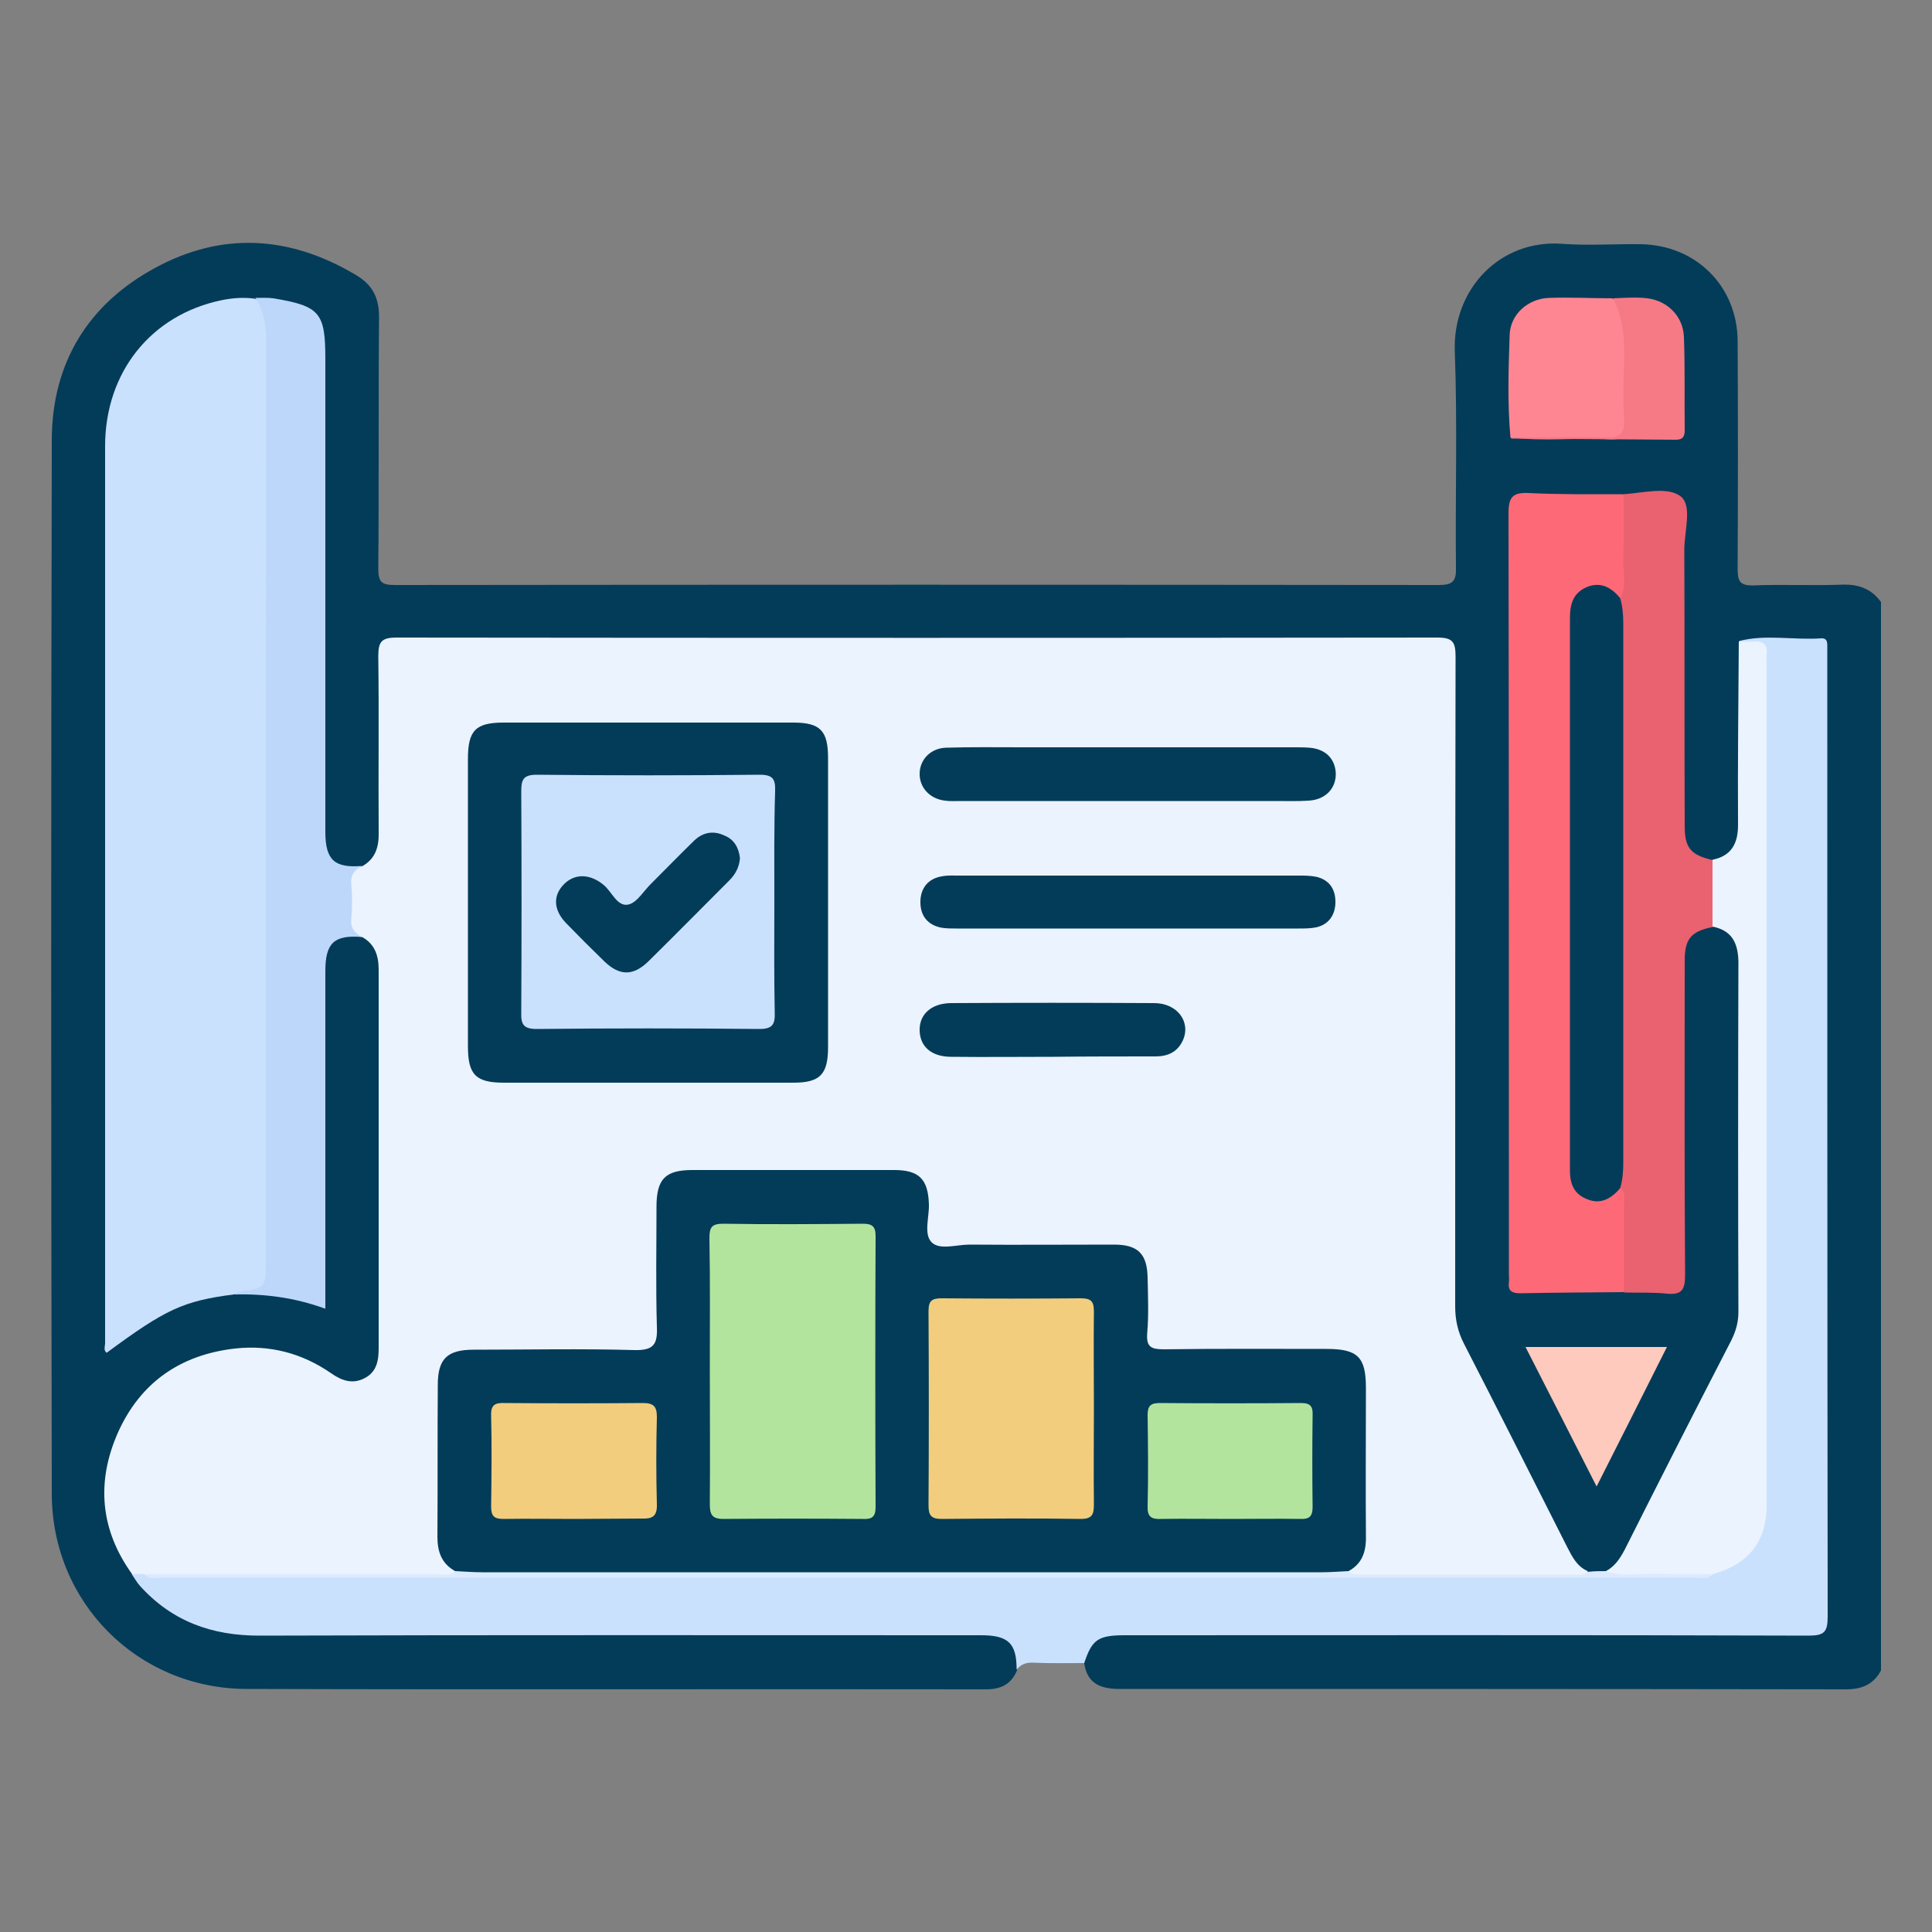
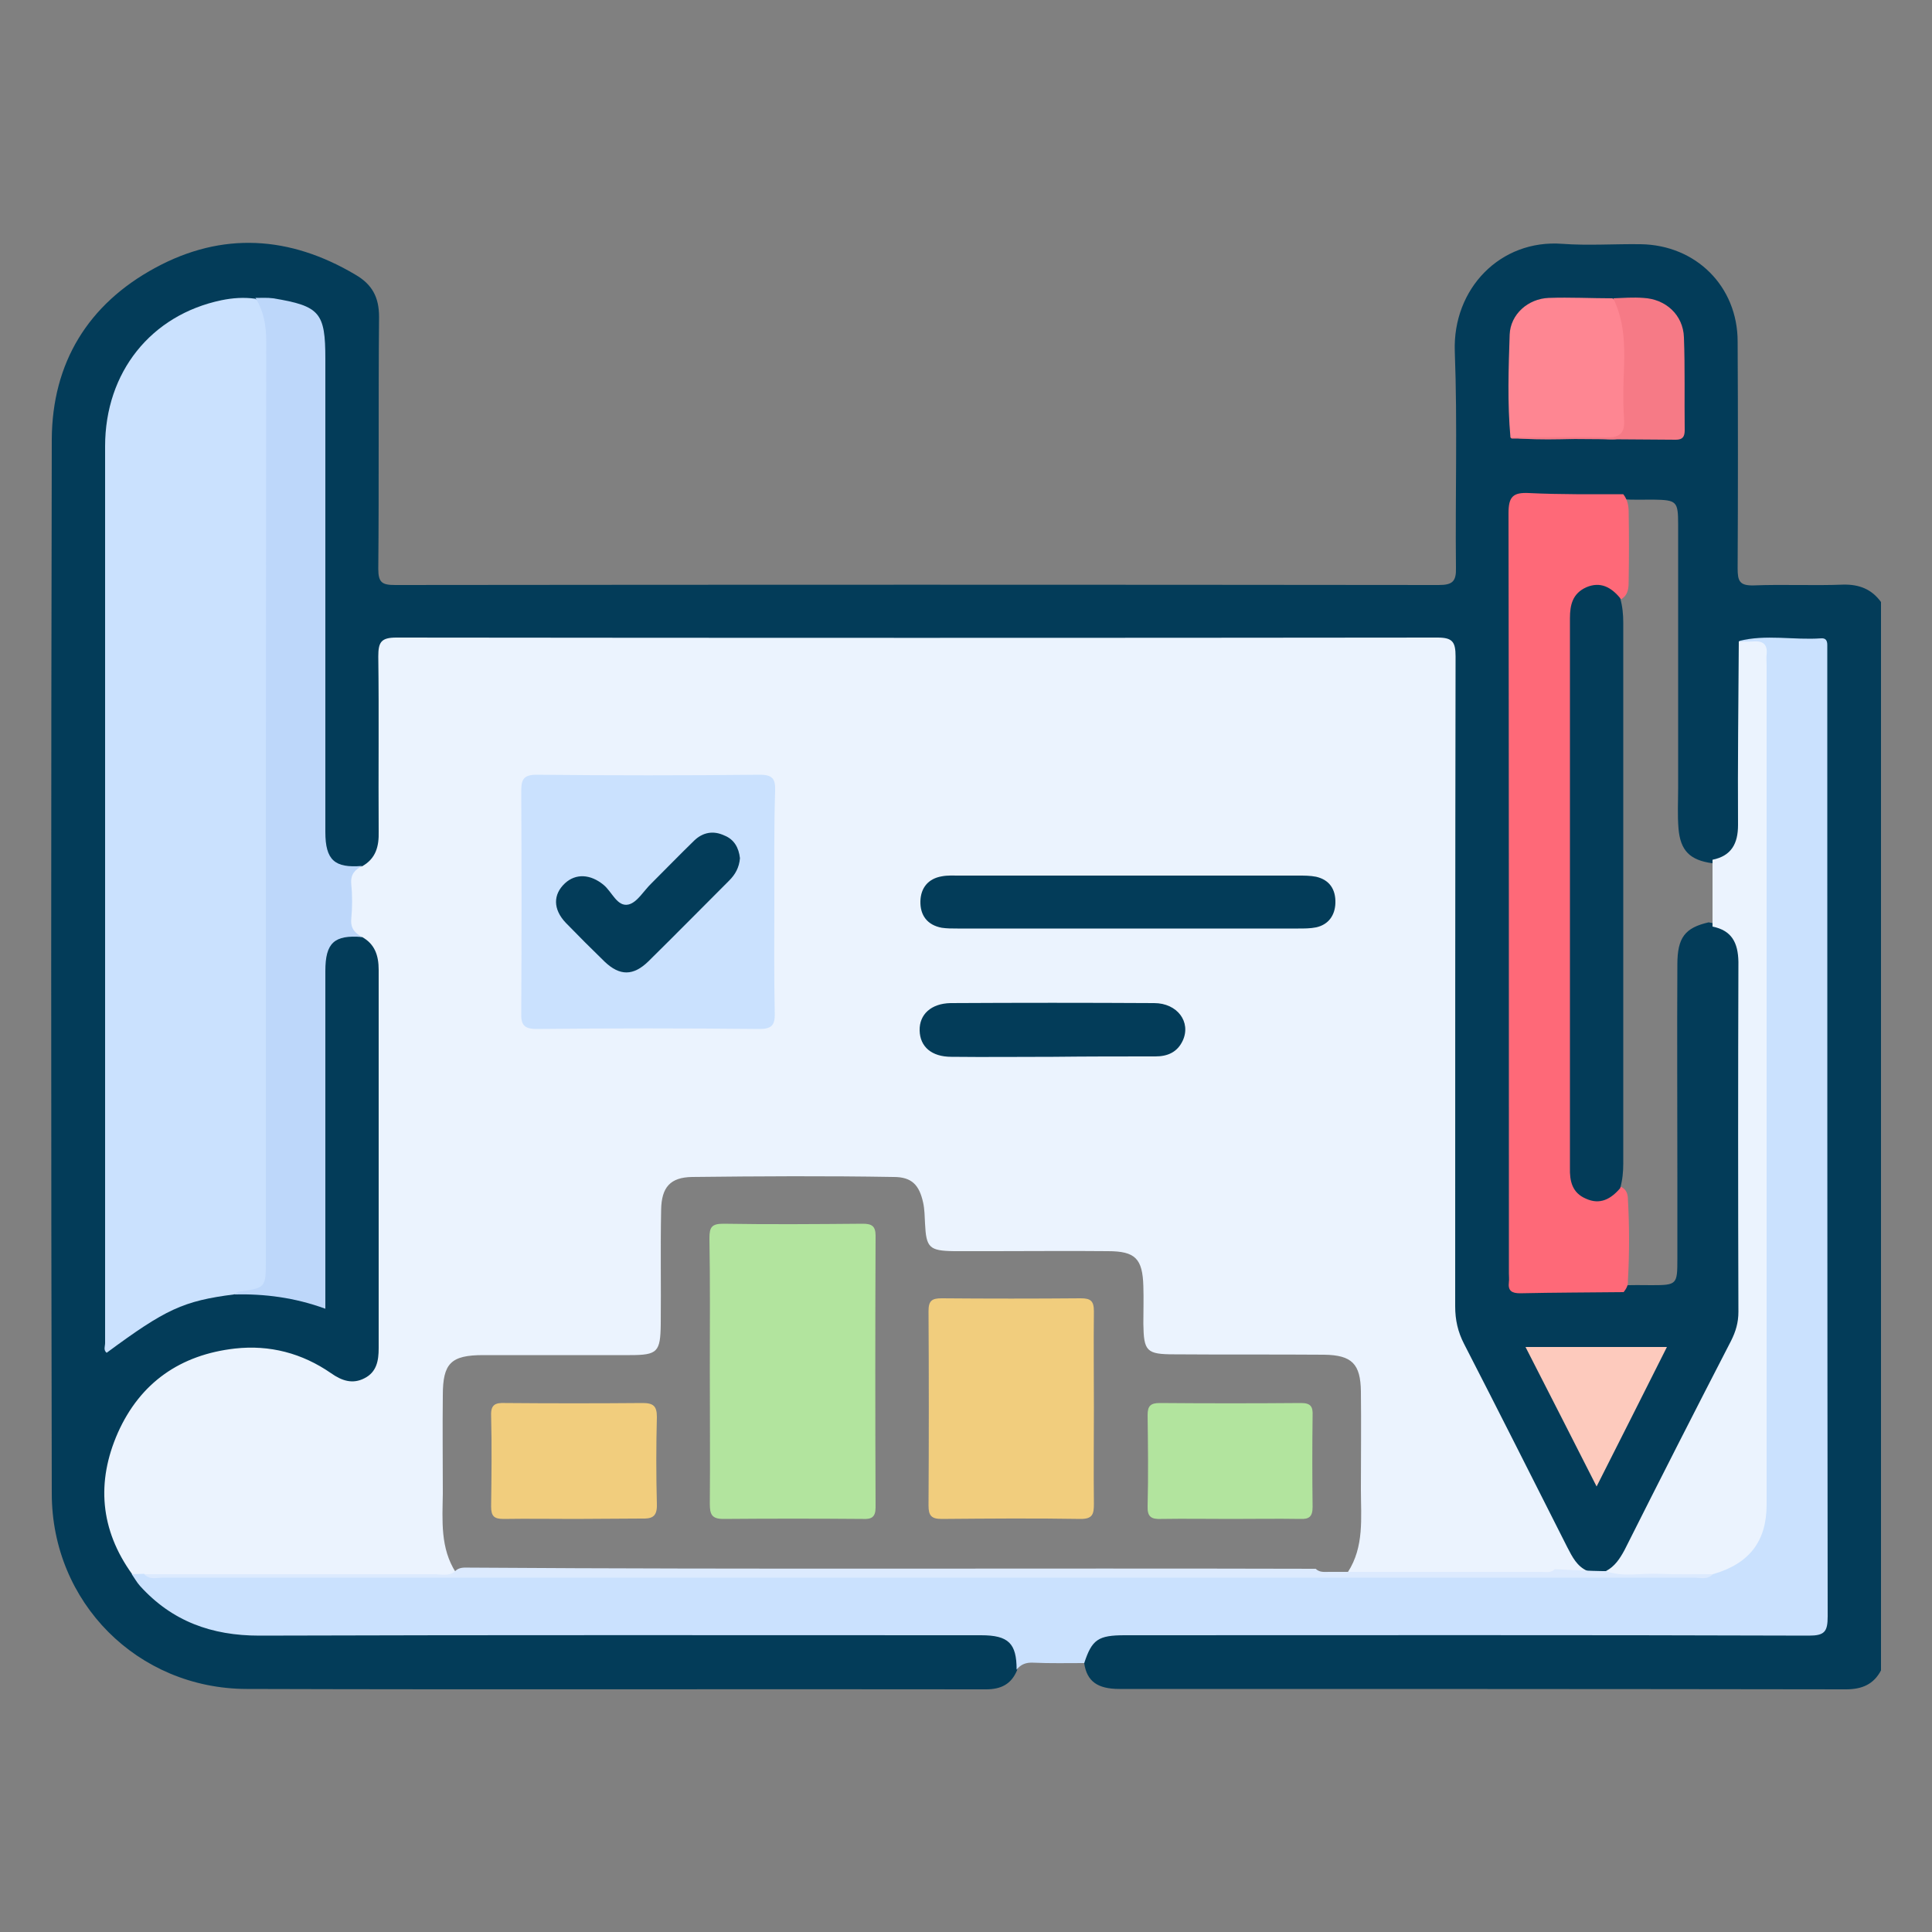
<svg xmlns="http://www.w3.org/2000/svg" version="1.1" id="Layer_1" x="0px" y="0px" viewBox="0 0 500 500" style="enable-background:new 0 0 500 500;" xml:space="preserve">
  <rect x="0" y="0" width="500" height="500" fill="#808080" stroke="none" />
  <style type="text/css">
	.st0{fill:#033C59;}
	.st1{fill:#CAE1FE;}
	.st2{fill:#EBF3FE;}
	.st3{fill:#BDD7FA;}
	.st4{fill:#FE6978;}
	.st5{fill:#EA616F;}
	.st6{fill:#FE8692;}
	.st7{fill:#FDCABD;}
	.st8{fill:#F67A86;}
	.st9{fill:#DCEAFE;}
	.st10{fill:#B2E49E;}
	.st11{fill:#F1CD7D;}
</style>
  <g>
    <path class="st0" d="M486.8,432.3c-1.9,3.6-4.9,4.9-9.1,4.9c-62.7-0.1-125.4-0.1-188-0.1c-5.7,0-8.4-2-9.1-6.6   c-0.2-4.5,2-7.4,6.5-8.4c2.6-0.6,5.2-0.4,7.8-0.4c55.9,0,111.9,0,167.8,0c8.6,0,8.6,0,8.6-8.7c0-79.2,0-158.4,0-237.7   c0-1.4-0.1-2.8,0-4.2c0.1-3.1-1.3-4.8-4.4-4.5c-5,0.5-10.1-1.7-14.9,1c-1.2,2-0.9,4.2-0.9,6.3c0,12.9,0.1,25.9-0.1,38.8   c-0.1,6.7-2,9.1-7.9,10.7c-5.8-0.8-8.2-3.3-8.7-8.9c-0.3-3.5-0.1-7.1-0.1-10.6c0-22.7,0-45.3,0-68c0-6.2-0.3-6.5-6.5-6.6   c-2.6,0-5.2,0.1-7.9-0.1c-7.4,0.3-14.8,0-22.2,0.1c-5.3,0.1-5.8,0.5-5.8,5.9c-0.1,13.7,0,27.4,0,41.1c0,48.7,0,97.4,0,146.1   c0,1.7,0.1,3.4,0,5.1c-0.2,3.8,1.5,5.2,5.2,5.1c7.5-0.1,15.1-0.2,22.6,0.1c2.6-0.2,5.2-0.1,7.8-0.1c6.5,0,6.6-0.2,6.6-6.8   c0-6.9,0-13.9,0-20.8c0-18.5-0.1-37,0-55.4c0-7,2-9.5,8.1-10.9c6.1,1.1,8.4,3.7,8.5,10.1c0.2,10.9,0.1,21.9,0.1,32.8   c0,18.5,0,37,0,55.4c0,4.1-0.6,8-2.6,11.6c-9.1,16.5-16.9,33.5-25.5,50.2c-1.8,3.4-3.5,6.9-7.5,8.4c-1.7,0.4-3.4,0.4-5.2,0   c-2.9-0.9-4.5-3.1-5.8-5.6c-8.7-18-18.4-35.6-27.3-53.5c-1.9-3.7-2.2-7.6-2.2-11.7c0-53.6,0-107.3,0-160.9c0-9.1,0-9.1-9-9.1   c-85.7,0-171.4,0-257,0c-0.5,0-0.9,0-1.4,0c-8,0-8,0-8,8.2c0,13.1,0.1,26.2-0.1,39.3c0,4.6-0.9,9-5.8,11.1   c-8.2,0.9-10.9-1.4-10.9-10C83,174.8,83,134.4,83,94c0-1.8-0.1-3.7,0-5.5c0.2-3.8-1.7-6-5.1-7.4c-3.8-1.5-7.6-2.5-11.7-2.6   C45.9,76.7,28.2,94.8,28.4,117c0.5,74.9,0.2,149.7,0.2,224.6c0,1.7-0.3,3.4,0.5,5.5c9.3-7.6,19.5-12.6,31.5-13.2   c6.3,0,12.6-0.2,18.7,2c2.7,0.9,3.7-0.5,3.7-3c0-1.7,0-3.4,0-5.1c0-24,0-48.1,0-72.1c0-1.5,0-3.1,0-4.6c0.2-7.6,2.6-9.8,10.3-9.4   c4.1,1.3,5.6,4.5,6.2,8.4c0.4,2.4,0.2,4.9,0.2,7.4c0,28.8,0,57.6,0,86.4c0,2.3,0.1,4.6-0.3,6.9c-1.2,6.6-6.7,9.5-12.8,6.6   c-1.3-0.6-2.4-1.4-3.6-2c-15.9-8.6-33.5-6-45.2,6.8c-11.5,12.5-12.3,30.1-2.2,45.2c7.6,9.1,16.9,14.4,29.1,14.3   c61.4-0.1,122.8-0.1,184.2,0c2.5,0,4.9-0.1,7.4,0.2c6,0.9,8.3,4.5,6.9,10.4c-1.5,3.6-4.2,4.9-8,4.9c-63.8-0.1-127.6,0.1-191.4-0.1   c-28.2-0.1-50.4-22.4-50.4-50.6c-0.2-90.9-0.2-181.8,0-272.8c0.1-19.8,9.4-35,26.8-44.4C57.5,59.9,75,61,92,71.1   c4.3,2.5,6.1,5.8,6.1,10.9c-0.2,21.7,0,43.5-0.2,65.2c0,3.6,1,4.2,4.4,4.2c90-0.1,180-0.1,270,0c3.6,0,4.6-0.9,4.5-4.5   c-0.2-18.6,0.4-37.3-0.3-55.9c-0.6-16.3,11.8-29.1,27.8-27.9c6.7,0.5,13.6,0,20.3,0.1c14.3,0.2,25.1,10.9,25.1,25.2   c0.1,19.6,0.1,39.1,0,58.7c0,3.3,0.5,4.5,4.2,4.4c7.7-0.3,15.4,0.1,23.1-0.2c4.2-0.1,7.4,1.2,9.8,4.5   C486.8,247.9,486.8,340.1,486.8,432.3z" />
    <path class="st1" d="M450,165.9c7-1.8,14.2-0.2,21.3-0.7c1.2-0.1,1.6,0.6,1.6,1.7c0,1.1,0,2.2,0,3.2c0,82.7,0,165.5,0.1,248.2   c0,4-0.8,5-4.9,5c-59-0.2-118-0.1-177-0.1c-6.9,0-8.5,1.1-10.5,7.2c-4.4,0-8.8,0.1-13.2-0.1c-1.8-0.1-3.2,0.4-4.3,1.8   c0-6.8-2.1-8.9-9.2-8.9c-62.3,0-124.5-0.1-186.8,0.1c-12.3,0-22.6-3.7-30.9-12.9c-0.8-0.9-1.4-2-2.1-3c0.9-1.1,2.1-1.1,3.4-1   c2.9,0.7,5.8,0.5,8.7,0.5c118.2,0,236.4,0,354.6,0.1c12,0,24-0.3,36-0.1c2,0,4,0,5.9-0.8c9.8-3.7,12.9-8.2,12.9-18.8   c0-70.4,0-140.8,0.1-211.2C455.8,171.3,455.7,167.2,450,165.9z" />
    <path class="st2" d="M37.3,407.3c-1,0-2.1,0.1-3.1,0.1c-8.3-11.5-9.3-23.9-3.7-36.6c5.8-13,16.2-20.2,30.3-21.8   c9-1,17.4,1.2,24.9,6.4c2.7,1.9,5.5,2.9,8.6,1.3c3.2-1.6,3.7-4.6,3.7-7.8c0-32.6,0-65.3,0-97.9c0-3.7-1-6.7-4.3-8.5   c-2.6-0.3-4-1.6-4.1-4.4c0-3.2,0-6.4,0-9.5c0-2.8,1.5-4.1,4.1-4.4c3.6-2,4.4-5.2,4.3-9c-0.1-15.1,0.1-30.2-0.1-45.3   c0-3.7,0.7-4.9,4.7-4.9c89.8,0.1,179.6,0.1,269.4,0c3.9,0,4.7,1.1,4.7,4.9c-0.1,56.1-0.1,112.2-0.1,168.2c0,3.5,0.7,6.6,2.3,9.7   c9,17.5,17.8,35,26.7,52.6c1.3,2.5,2.5,5,5.3,6.2c-0.2,1.7-1.6,1.1-2.5,1.2c-19.1,0-38.1,0-57.2,0c-0.9,0-1.9,0.2-2.4-0.9   c4.3-6.6,3.4-14.1,3.4-21.4c0-8.5,0.1-17,0-25.4c-0.1-7.1-2.3-9.4-9.5-9.5c-12.9-0.1-25.9,0-38.8-0.1c-7.2,0-7.9-0.8-8-7.9   c0-3.2,0.1-6.5,0-9.7c-0.2-7.2-2.1-9.1-9.2-9.1c-9.9-0.1-19.7,0-29.6,0c-3.4,0-6.8,0-10.2,0c-6.4-0.1-7.2-0.9-7.5-7.1   c-0.1-1.8-0.1-3.7-0.5-5.5c-1-4.5-2.9-6.6-7.6-6.6c-17.4-0.3-34.8-0.2-52.2,0c-5.6,0.1-7.9,2.6-8,8.5c-0.2,9.9,0,19.7-0.1,29.6   c-0.1,7.2-0.8,8-8,8c-12.6,0-25.3,0-37.9,0c-8.4,0-10.5,2.1-10.5,10.4c-0.1,8.5,0,17,0,25.4c-0.1,7-0.7,14.2,3.4,20.5   c-0.8,1.4-2.2,0.9-3.3,0.9c-25.1,0-50.1,0-75.2,0C38.8,407.8,38,407.8,37.3,407.3z" />
    <path class="st1" d="M60.5,335c-13.1,1.7-17.6,3.8-32.9,15.1c-0.9-0.7-0.4-1.7-0.4-2.5c0-77.4,0-154.7,0-232.1   c0-19.2,11.9-34,30.1-37.8c2.9-0.6,5.8-0.8,8.7-0.4c2.8,1.4,3.7,4,4.1,6.8c0.3,2.3,0.2,4.6,0.2,6.9c0,78,0,156.1,0,234.1   c0,0.5,0,0.9,0,1.4c0,8,0,8-8,8.3C61.6,334.7,61,334.8,60.5,335z" />
    <path class="st3" d="M60.5,335c0.4-0.2,0.8-0.6,1.2-0.7c7.1-1,7.1-1,7.1-8.2c0-79.2,0-158.4,0.1-237.6c0-4.2-0.6-7.9-2.8-11.4   c1.5,0,3.1-0.1,4.6,0.1c12.1,2,13.5,3.7,13.5,15.7c0,40.8,0,81.6,0,122.4c0,7.3,2.4,9.4,9.5,8.8c-1.8,1-3,2.1-2.8,4.6   c0.3,3,0.3,6.1,0,9.2c-0.2,2.4,1,3.6,2.8,4.6c-7.2-0.6-9.5,1.5-9.5,8.8c0,27.2,0,54.5,0,81.7c0,1.7,0,3.4,0,5.7   C76.3,335.8,68.4,334.8,60.5,335z" />
    <path class="st4" d="M420.2,334.4c-8.9,0.1-17.8,0.1-26.8,0.3c-2.1,0-3.2-0.6-2.9-2.9c0.1-0.8,0-1.5,0-2.3   c0-65.6,0-131.2-0.1-196.7c0-4.3,1.2-5.4,5.3-5.2c8.1,0.4,16.3,0.3,24.4,0.3c1.1,1.4,1.4,3,1.4,4.7c0.1,5.8,0.1,11.6,0,17.5   c0,1.8,0,3.7-1.8,4.9c-0.6,0-1.2-0.1-1.8-0.3c-7.5-2.8-10.2-1-10.3,7.1c-0.1,28.2,0,56.3,0,84.5c0,17.2,0,34.5,0,51.7   c0,1.7-0.1,3.4,0.1,5.1c0.6,5.1,3.5,6.9,8.4,5.1c1.1-0.4,2.2-1.1,3.5-1c1.3,0.6,1.7,1.9,1.7,3.1c0.4,7.1,0.4,14.1,0,21.2   C421.4,332.6,420.9,333.5,420.2,334.4z" />
-     <path class="st5" d="M419.3,154.8c1.8-3.2,0.7-6.6,0.8-9.9c0.2-5.7,0.1-11.4,0.1-17c5-0.3,11.4-2.1,14.8,0.6c3,2.4,0.9,9,0.9,13.7   c0.1,23.9,0,47.7,0.1,71.6c0,5.7,1.6,7.5,7.3,8.8c2.5,5.8,2.5,11.6,0,17.3c-5.6,1.1-7.3,3-7.3,8.7c0,27.1-0.1,54.2,0.1,81.3   c0,3.7-0.7,5.3-4.7,4.9c-3.7-0.4-7.4-0.2-11.1-0.3c0-7.5,0-15.1,0-22.6c0-1.5,0.5-3.1-0.8-4.3c-1-1.2-0.8-2.6-0.8-4   c0.2-48.2,0.2-96.5,0-144.7C418.6,157.4,418.3,156,419.3,154.8z" />
    <path class="st2" d="M443.2,239.8c0-5.8,0-11.6,0-17.3c4.9-1,6.6-4.2,6.6-9c-0.1-15.8,0.1-31.7,0.2-47.5c1.2,0,2.5,0.1,3.7,0   c2.5-0.2,3.8,0.7,3.5,3.4c-0.1,0.9,0,1.8,0,2.8c0,72.4,0,144.8,0,217.2c0,9.5-4.5,15.3-13.9,18c-8.9,1-17.8,0.2-26.6,0.4   c-0.7,0-1.1-0.4-1.1-1.2c2.3-1.2,3.6-3.2,4.8-5.4c9.1-18.1,18.3-36.2,27.6-54.2c1.2-2.4,1.9-4.7,1.9-7.5c-0.1-30.2-0.1-60.4,0-90.6   C449.8,244,448.2,240.8,443.2,239.8z" />
    <path class="st6" d="M390.9,113.2c-0.8-8.9-0.5-17.8-0.2-26.6c0.2-5.3,4.8-9.3,10.1-9.5c5.5-0.2,11,0.1,16.5,0.1   c3.1,2.4,3.9,5.9,4.1,9.4c0.3,7.4,0.1,14.8,0.1,22.2c0,3.3-1.1,5.1-4.9,4.9C408.1,113.2,399.5,114.3,390.9,113.2z" />
    <path class="st7" d="M394.8,348.6c12.5,0,24.1,0,36.6,0c-6,12-11.9,23.6-18.2,36.1C407,372.5,401.1,360.9,394.8,348.6z" />
    <path class="st8" d="M390.9,113.2c8.1,0,16.3-0.2,24.4,0c3.7,0.1,5.3-0.8,5-4.8c-0.3-4.4-0.2-8.9,0-13.3c0.2-6.2,0-12.2-2.8-17.9   c2.6-0.1,5.2-0.3,7.8-0.1c5.8,0.3,10.3,4.4,10.5,10.2c0.3,8,0.1,16,0.2,24c0,1.7-0.5,2.5-2.3,2.5c-14.1-0.1-28.3-0.2-42.4-0.3   C391.1,113.5,391,113.3,390.9,113.2z" />
-     <path class="st9" d="M415.6,406.6c4.4,1.6,9,0.5,13.5,0.7c4.7,0.2,9.5,0.1,14.2,0.1c-1.4,1.5-3.2,0.9-4.8,0.9   c-132.1,0-264.3,0-396.4,0c-1.6,0-3.4,0.6-4.8-0.9c25,0,50.1,0,75.1,0c1.8,0,3.7,0.6,5.3-0.7c1.1-1.2,2.5-1,3.9-1   c73,0.5,145.9,0.1,218.9,0.3c2.8,0,5.8-1.4,8.5,0.7c1,1,2.3,0.8,3.5,0.8c18.3,0,36.6,0,54.9,0c1.2,0,2.5,0.3,3.5-0.7   C412.5,406.6,414,406.6,415.6,406.6z" />
-     <path class="st0" d="M349,406.6c-2.3,0.1-4.6,0.3-6.9,0.3c-72.5,0-144.9,0-217.4,0c-2.3,0-4.6-0.2-6.9-0.3c-3.5-1.9-4.6-5-4.6-8.9   c0.1-13.1,0-26.2,0.1-39.3c0-6.7,2.4-9.1,9.3-9.1c13.9,0,27.7-0.3,41.6,0.1c5,0.1,6-1.5,5.8-6.1c-0.3-10.3-0.1-20.6-0.1-31   c0-7.2,2.3-9.5,9.3-9.5c17.4,0,34.8,0,52.2,0c6.5,0,8.8,2.4,9,8.9c0.1,3.3-1.4,7.7,0.7,9.8c2.1,2.1,6.4,0.6,9.8,0.6   c12.5,0.1,24.9,0,37.4,0c6.2,0,8.6,2.4,8.7,8.6c0.1,4.8,0.3,9.6-0.1,14.3c-0.3,3.7,1.1,4.2,4.4,4.2c14-0.2,28-0.1,42-0.1   c8.1,0,10.2,2.1,10.2,10.1c0,12.8-0.1,25.6,0,38.3C353.6,401.6,352.5,404.7,349,406.6z" />
-     <path class="st0" d="M214.3,233.5c0,12.5,0,25,0,37.5c0,7.1-2.1,9.2-9,9.2c-25,0-49.9,0-74.9,0c-7.3,0-9.3-2.1-9.3-9.4   c0-24.8,0-49.6,0-74.4c0-7.4,2-9.4,9.3-9.4c25,0,49.9,0,74.9,0c7,0,9,2.1,9,9.2C214.3,208.5,214.3,221,214.3,233.5z" />
-     <path class="st0" d="M292.1,193.4c14.3,0,28.6,0,43,0c1.2,0,2.5,0,3.7,0.1c4.2,0.3,6.7,2.8,6.9,6.6c0.1,3.9-2.6,6.8-6.9,7.1   c-2.9,0.2-5.9,0.1-8.8,0.1c-27.1,0-54.2,0-81.3,0c-1.4,0-2.8,0.1-4.2-0.1c-4-0.5-6.6-3.5-6.5-7.1c0.1-3.6,2.9-6.5,6.9-6.6   c6.6-0.2,13.2-0.1,19.9-0.1C274,193.4,283.1,193.4,292.1,193.4z" />
+     <path class="st9" d="M415.6,406.6c4.4,1.6,9,0.5,13.5,0.7c4.7,0.2,9.5,0.1,14.2,0.1c-1.4,1.5-3.2,0.9-4.8,0.9   c-132.1,0-264.3,0-396.4,0c-1.6,0-3.4,0.6-4.8-0.9c25,0,50.1,0,75.1,0c1.8,0,3.7,0.6,5.3-0.7c1.1-1.2,2.5-1,3.9-1   c73,0.5,145.9,0.1,218.9,0.3c1,1,2.3,0.8,3.5,0.8c18.3,0,36.6,0,54.9,0c1.2,0,2.5,0.3,3.5-0.7   C412.5,406.6,414,406.6,415.6,406.6z" />
    <path class="st0" d="M292.6,226.6c14.5,0,28.9,0,43.4,0c1.5,0,3.1,0,4.6,0.3c3.5,0.8,5.1,3.3,5,6.8c-0.1,3.2-1.8,5.6-5,6.3   c-1.5,0.3-3.1,0.3-4.6,0.3c-29.4,0-58.8,0-88.2,0c-1.4,0-2.8,0-4.1-0.2c-3.7-0.7-5.6-3.2-5.5-6.9c0.1-3.4,2-5.8,5.5-6.4   c1.5-0.3,3.1-0.2,4.6-0.2C263,226.6,277.8,226.6,292.6,226.6z" />
    <path class="st0" d="M272.6,273.5c-8.8,0-17.6,0.1-26.4,0c-5.1,0-8.1-2.6-8.2-6.8c-0.1-4.2,3-7,8-7.1c17.6-0.1,35.1-0.1,52.7,0   c6,0,9.6,4.9,7.4,9.7c-1.4,3-3.9,4.1-7.1,4.1C290.2,273.4,281.4,273.4,272.6,273.5z" />
    <path class="st0" d="M419.3,154.8c0.6,2.1,0.8,4.2,0.8,6.4c0,46.6,0,93.3,0,139.9c0,2.2-0.2,4.3-0.8,6.4c-2.4,2.8-5.2,4.4-8.9,2.7   c-3.5-1.5-4.2-4.5-4.1-8c0-47.4,0-94.8,0-142.2c0-3.5,0.7-6.4,4.2-8C414.2,150.4,417,152,419.3,154.8z" />
    <path class="st10" d="M183.7,354.6c0-11.4,0.1-22.8-0.1-34.2c0-2.8,0.6-3.7,3.6-3.7c12,0.2,24,0.1,36.1,0c2.3,0,3.3,0.6,3.3,3.1   c-0.1,23.4-0.1,46.8,0,70.3c0,2.6-1.1,3.1-3.3,3c-12-0.1-24-0.1-36.1,0c-3,0-3.5-1.2-3.5-3.9C183.8,377.7,183.7,366.2,183.7,354.6z   " />
    <path class="st11" d="M283.1,364.3c0,8.3-0.1,16.6,0,24.9c0,2.6-0.3,3.9-3.4,3.9c-12-0.2-24-0.1-36,0c-2.7,0-3.4-0.9-3.4-3.5   c0.1-16.8,0.1-33.6,0-50.3c0-2.7,0.9-3.3,3.4-3.3c12,0.1,24,0.1,36,0c2.6,0,3.4,0.7,3.4,3.4C283,347.7,283.1,356,283.1,364.3z" />
    <path class="st11" d="M148.8,393.1c-6.2,0-12.3-0.1-18.5,0c-2.4,0-3.2-0.7-3.2-3.2c0.1-7.9,0.2-15.7,0-23.6   c-0.1-2.8,1.1-3.3,3.6-3.2c11.9,0.1,23.7,0.1,35.6,0c2.8,0,3.7,0.8,3.7,3.6c-0.2,7.5-0.2,15.1,0,22.6c0.1,3.3-1.3,3.8-4.1,3.7   C160.2,393,154.5,393.1,148.8,393.1z" />
    <path class="st10" d="M318.5,393.1c-6,0-12-0.1-18,0c-2.5,0.1-3.6-0.5-3.5-3.3c0.2-7.9,0.1-15.7,0-23.6c0-2.4,0.8-3.1,3.2-3.1   c12.2,0.1,24.3,0.1,36.5,0c2.6,0,3.1,1,3,3.3c-0.1,7.9-0.1,15.7,0,23.6c0,2.5-0.9,3.2-3.2,3.1C330.5,393,324.5,393.1,318.5,393.1z" />
    <path class="st1" d="M200.4,233.4c0,9.5-0.1,19.1,0.1,28.6c0.1,3-0.5,4.3-3.9,4.3c-19.2-0.2-38.5-0.2-57.7,0c-3.3,0-4.1-1.1-4-4.2   c0.1-19.1,0.1-38.2,0-57.3c0-3,0.5-4.3,4-4.3c19.2,0.2,38.5,0.2,57.7,0c3.4,0,4.1,1.1,4,4.2C200.3,214.3,200.4,223.9,200.4,233.4z" />
    <path class="st0" d="M191.5,222.1c-0.2,2.4-1.2,4.2-2.8,5.8c-7,7-13.9,14-20.9,20.9c-3.9,3.8-7.4,3.8-11.3,0.1   c-3.4-3.3-6.8-6.7-10.1-10.1c-3.3-3.5-3.3-7.3-0.2-10.2c2.8-2.6,6.6-2.4,10,0.4c2.2,1.8,3.5,5.7,6.4,5.1c2.3-0.5,4-3.6,6-5.5   c3.7-3.7,7.4-7.5,11.1-11.1c2.2-2.1,4.9-2.6,7.7-1.3C190,217.2,191.2,219.4,191.5,222.1z" />
  </g>
</svg>